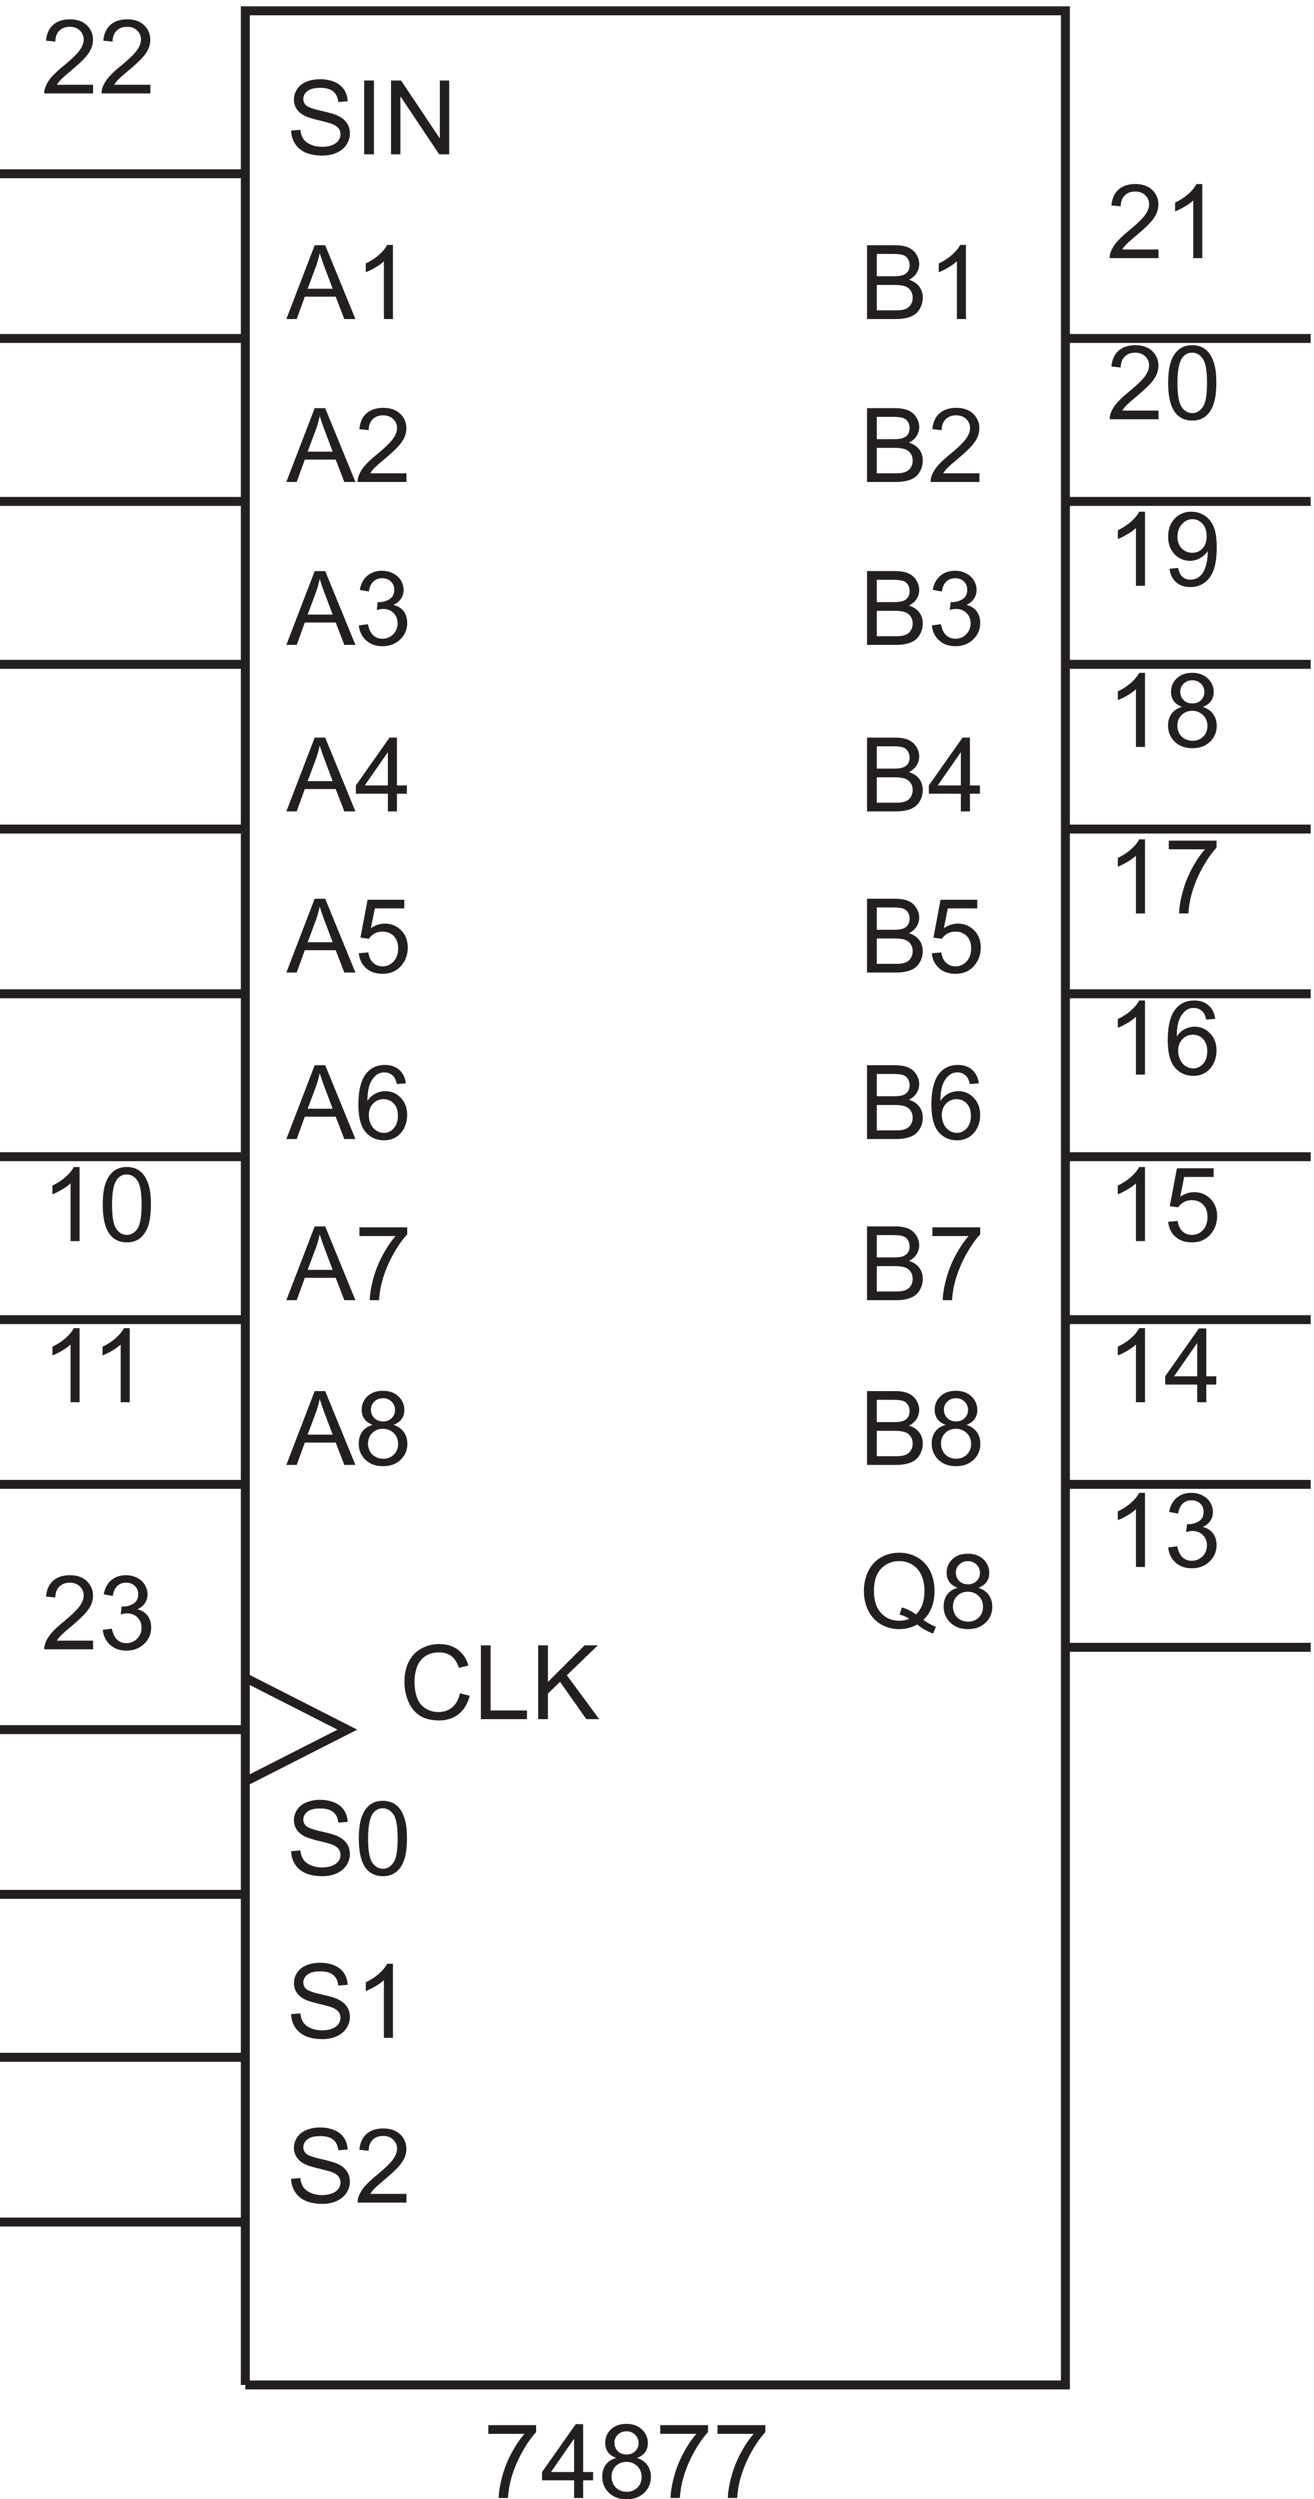
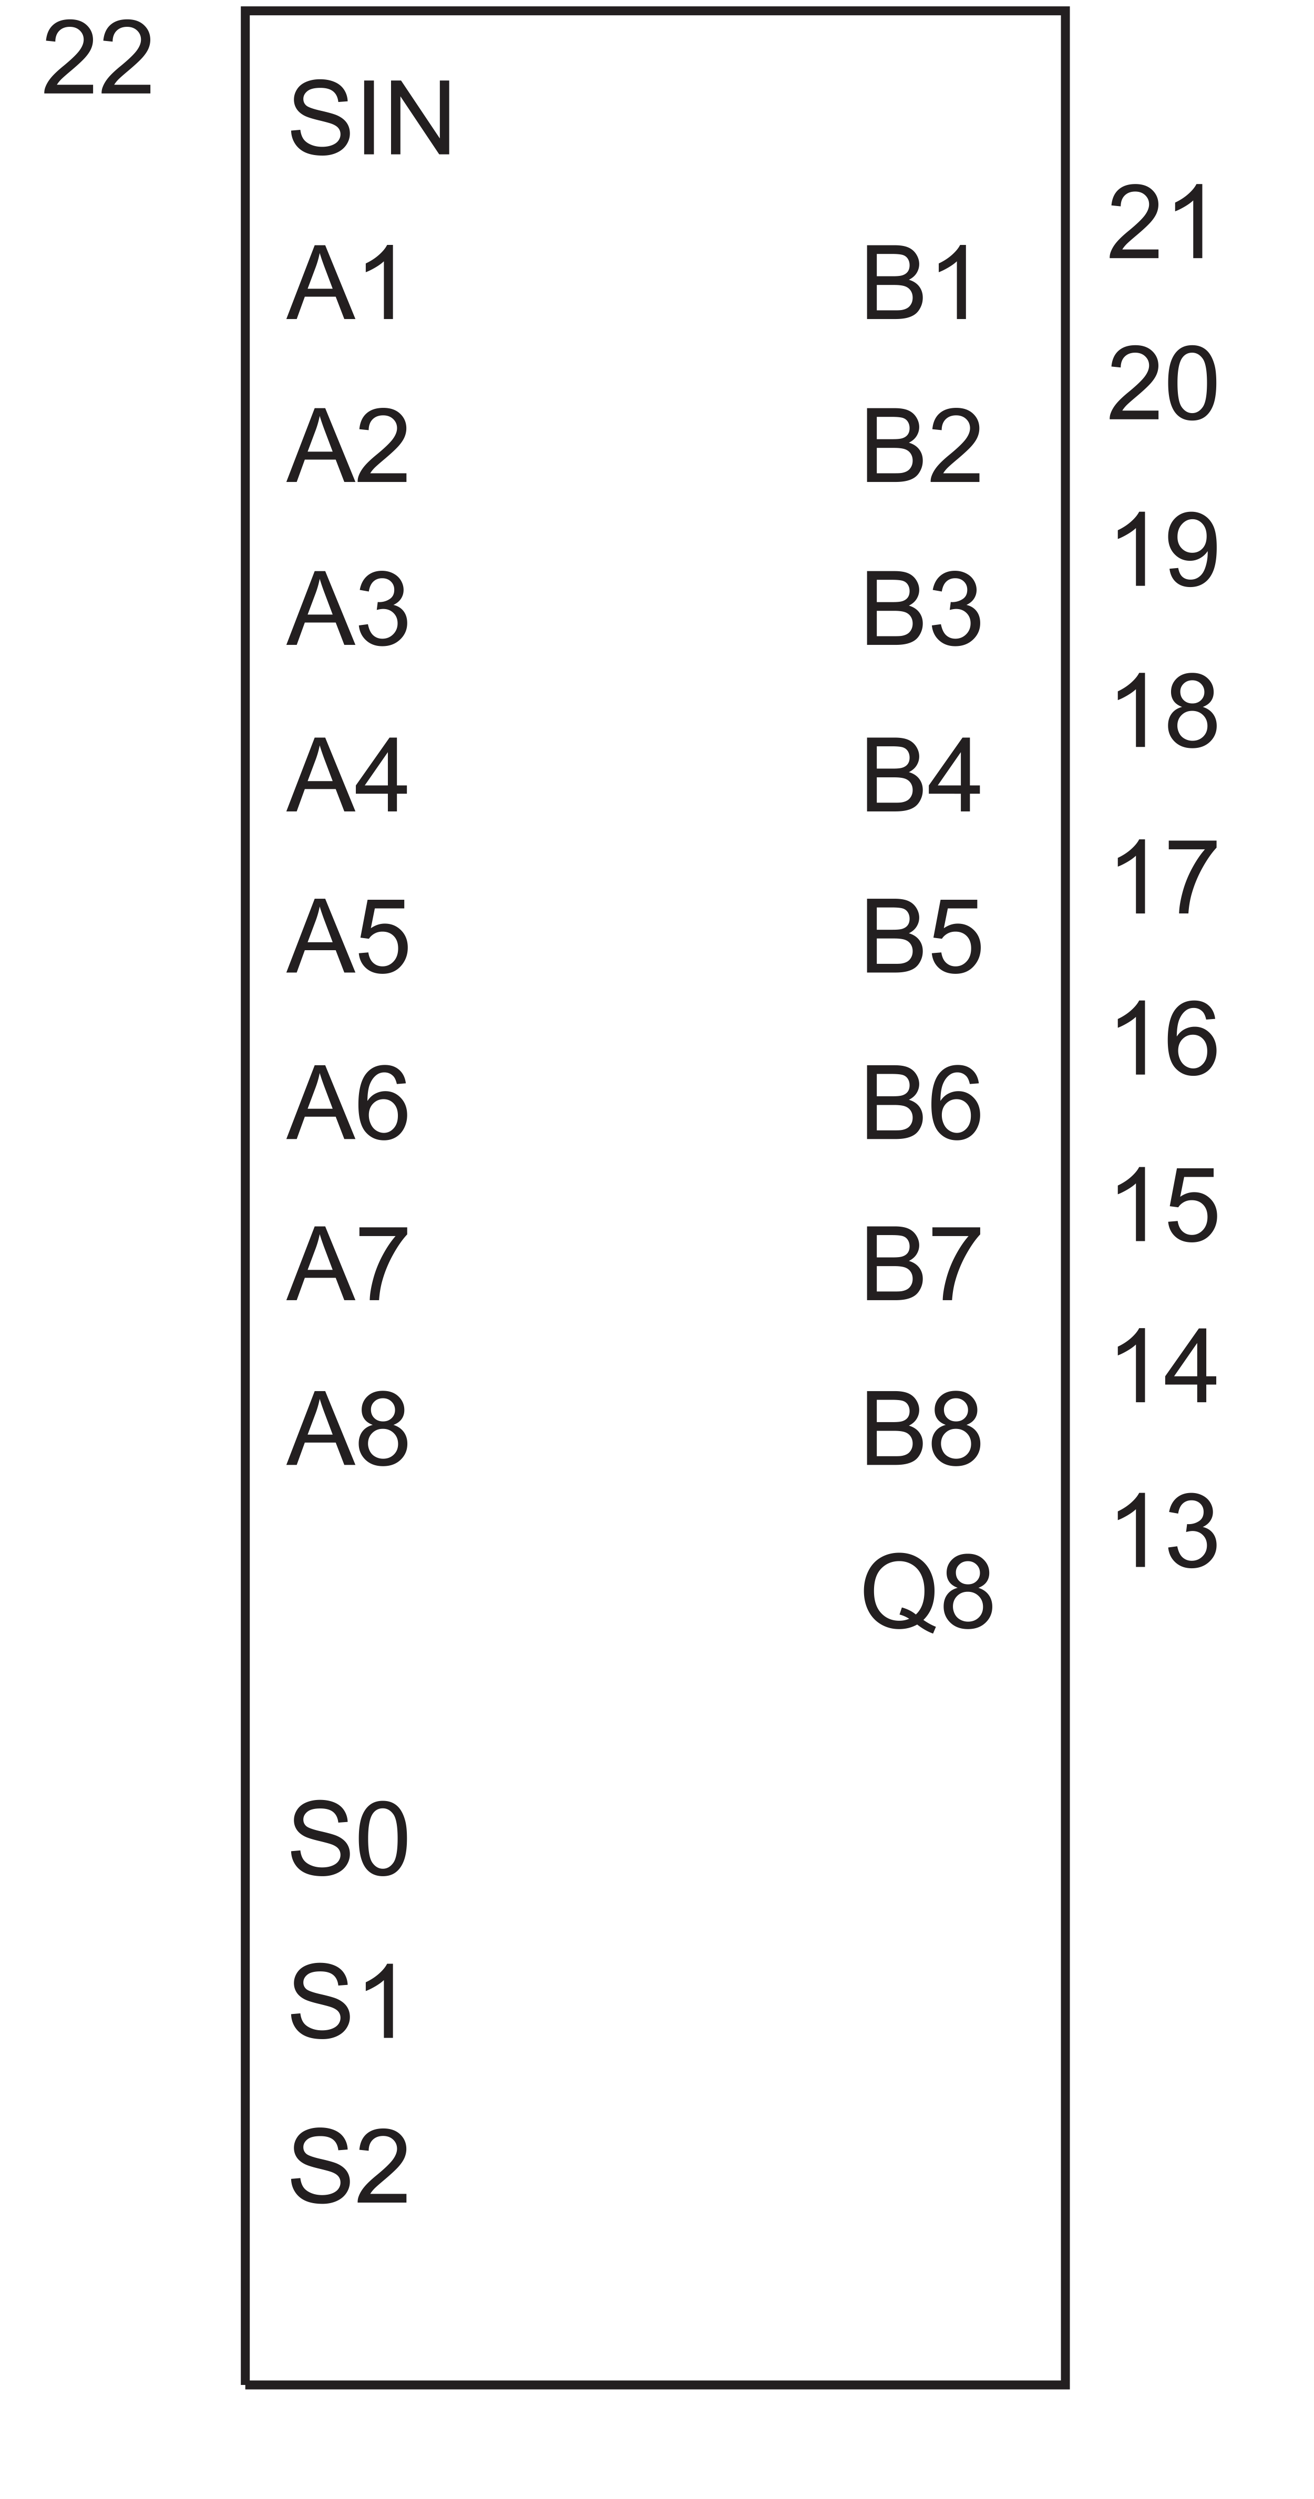
<svg xmlns="http://www.w3.org/2000/svg" xml:space="preserve" width="146.4" height="278.469">
  <path d="M208.832 132v1989h687V132h-687" style="fill:none;stroke:#231f20;stroke-width:7.5;stroke-linecap:butt;stroke-linejoin:miter;stroke-miterlimit:10;stroke-dasharray:none;stroke-opacity:1" transform="matrix(.133 0 0 -.133 -.444 283.3)" />
-   <path d="M412.426 91.031v7.297h40.035v-5.906c-3.938-4.188-7.84-9.758-11.707-16.703-3.867-6.95-6.856-14.094-8.965-21.434-1.519-5.176-2.488-10.84-2.91-17h-7.805c.082 4.863 1.039 10.742 2.867 17.633 1.829 6.89 4.454 13.535 7.872 19.934 3.414 6.398 7.05 11.793 10.902 16.18h-30.289m71.836-53.747v14.809H457.43v6.96l28.222 40.079h6.203V59.055h8.352v-6.961h-8.352V37.285Zm0 21.77v27.883l-19.364-27.883h19.364m35.343 11.769c-3.148 1.153-5.484 2.797-7.003 4.934-1.52 2.14-2.278 4.699-2.278 7.68 0 4.5 1.617 8.285 4.852 11.347 3.234 3.067 7.535 4.598 12.91 4.598 5.398 0 9.746-1.567 13.035-4.703 3.289-3.137 4.934-6.953 4.934-11.453 0-2.868-.75-5.364-2.254-7.489s-3.789-3.761-6.856-4.914c3.797-1.238 6.684-3.234 8.668-5.992 1.985-2.754 2.973-6.047 2.973-9.871 0-5.29-1.867-9.73-5.609-13.332-3.739-3.598-8.661-5.399-14.766-5.399-6.102 0-11.023 1.805-14.766 5.418-3.738 3.618-5.609 8.125-5.609 13.524 0 4.023 1.019 7.39 3.059 10.101 2.039 2.715 4.941 4.567 8.71 5.551zm-1.519 12.867c0-2.925.941-5.316 2.828-7.172 1.883-1.855 4.328-2.785 7.34-2.785 2.926 0 5.324.922 7.191 2.762 1.871 1.844 2.805 4.102 2.805 6.774 0 2.785-.961 5.125-2.887 7.023-1.929 1.898-4.324 2.848-7.195 2.848-2.895 0-5.301-.93-7.211-2.785-1.914-1.856-2.871-4.079-2.871-6.665zm-2.445-28.562c0-2.164.511-4.258 1.539-6.285 1.027-2.024 2.55-3.594 4.578-4.703 2.023-1.114 4.203-1.668 6.539-1.668 3.625 0 6.621 1.168 8.984 3.5 2.364 2.336 3.543 5.304 3.543 8.902 0 3.656-1.215 6.68-3.648 9.07-2.434 2.39-5.477 3.586-9.133 3.586-3.57 0-6.531-1.18-8.883-3.543-2.347-2.363-3.519-5.316-3.519-8.86m40.785 35.903v7.297h40.035v-5.906c-3.938-4.188-7.84-9.758-11.707-16.703-3.867-6.95-6.856-14.094-8.965-21.434-1.519-5.176-2.488-10.84-2.91-17h-7.805c.082 4.863 1.039 10.742 2.867 17.633 1.829 6.89 4.454 13.535 7.872 19.934 3.414 6.398 7.05 11.793 10.902 16.18h-30.289m48-.001v7.297h40.035v-5.906c-3.938-4.188-7.84-9.758-11.707-16.703-3.867-6.95-6.856-14.094-8.965-21.434-1.519-5.176-2.488-10.84-2.91-17h-7.805c.082 4.863 1.039 10.742 2.867 17.633 1.829 6.89 4.454 13.535 7.872 19.934 3.414 6.398 7.05 11.793 10.902 16.18h-30.289M388.625 711.469l8.188-2.067c-1.719-6.722-4.805-11.847-9.262-15.379-4.457-3.527-9.906-5.293-16.348-5.293-6.664 0-12.086 1.356-16.262 4.071-4.179 2.715-7.355 6.644-9.535 11.793-2.179 5.144-3.269 10.672-3.269 16.578 0 6.441 1.23 12.058 3.691 16.851 2.461 4.797 5.961 8.442 10.504 10.93 4.543 2.488 9.543 3.735 15 3.735 6.188 0 11.391-1.579 15.606-4.727 4.222-3.148 7.16-7.578 8.82-13.289l-8.059-1.899c-1.433 4.5-3.515 7.778-6.246 9.829-2.726 2.054-6.156 3.082-10.293 3.082-4.754 0-8.726-1.141-11.918-3.418-3.191-2.278-5.433-5.336-6.726-9.176a36.963 36.963 0 0 1-1.942-11.875c0-5.262.766-9.852 2.301-13.774 1.531-3.925 3.914-6.855 7.148-8.796 3.235-1.942 6.735-2.911 10.504-2.911 4.586 0 8.469 1.321 11.645 3.965 3.18 2.641 5.328 6.567 6.453 11.77m17.535-21.684v61.848h8.184v-54.551h30.461v-7.297H406.16m48 0v61.848h8.184v-30.672l30.715 30.672h11.093l-25.945-25.063 27.086-36.785h-10.801l-22.023 31.305-10.125-9.875v-21.43h-8.184M81.328 755.582v-7.297H40.45a13.439 13.439 0 0 0 .887 5.274c1.039 2.785 2.707 5.527 5 8.226 2.289 2.699 5.601 5.82 9.933 9.367 6.723 5.512 11.266 9.879 13.625 13.098 2.364 3.219 3.547 6.266 3.547 9.133 0 3.008-1.078 5.547-3.23 7.613-2.149 2.07-4.957 3.102-8.414 3.102-3.656 0-6.582-1.098-8.778-3.289-2.19-2.196-3.304-5.231-3.332-9.114l-7.804.801c.535 5.824 2.547 10.258 6.035 13.309 3.484 3.054 8.168 4.578 14.047 4.578 5.933 0 10.633-1.645 14.09-4.934 3.46-3.289 5.187-7.367 5.187-12.234 0-2.477-.504-4.91-1.515-7.301-1.016-2.391-2.696-4.906-5.043-7.551-2.348-2.644-6.25-6.269-11.707-10.883-4.555-3.824-7.48-6.421-8.774-7.785-1.293-1.363-2.363-2.734-3.207-4.113h30.332m8.131 9.031 7.595 1.012c.87-4.305 2.355-7.406 4.449-9.305 2.098-1.898 4.648-2.847 7.66-2.847 3.57 0 6.586 1.238 9.047 3.715 2.461 2.472 3.691 5.539 3.691 9.195 0 3.488-1.136 6.363-3.418 8.629-2.277 2.261-5.171 3.394-8.687 3.394-1.438 0-3.223-.281-5.359-.843l.843 6.664a11.87 11.87 0 0 1 1.227-.082c3.23 0 6.14.843 8.73 2.531 2.586 1.687 3.879 4.289 3.879 7.804 0 2.786-.941 5.09-2.824 6.918-1.883 1.829-4.316 2.743-7.301 2.743-2.953 0-5.414-.93-7.383-2.786-1.968-1.855-3.23-4.64-3.793-8.351l-7.593 1.348c.925 5.093 3.035 9.035 6.324 11.836 3.293 2.796 7.387 4.195 12.277 4.195 3.375 0 6.485-.723 9.324-2.172 2.84-1.449 5.016-3.422 6.52-5.926 1.504-2.504 2.258-5.16 2.258-7.972 0-2.672-.719-5.106-2.153-7.301-1.433-2.192-3.558-3.938-6.371-5.231 3.657-.843 6.496-2.593 8.524-5.254 2.023-2.656 3.035-5.98 3.035-9.976 0-5.399-1.969-9.977-5.906-13.731-3.938-3.757-8.914-5.632-14.934-5.632-5.43 0-9.933 1.617-13.523 4.851-3.586 3.234-5.63 7.426-6.137 12.574M70.023 1090.29H62.43v48.38c-1.828-1.74-4.227-3.49-7.196-5.23-2.965-1.74-5.629-3.05-7.992-3.92v7.34c4.246 2 7.957 4.41 11.137 7.26 3.18 2.84 5.43 5.59 6.75 8.26h4.894v-62.09m19.395 30.5c0 7.31.754 13.19 2.258 17.65 1.504 4.46 3.742 7.9 6.707 10.31 2.969 2.43 6.703 3.63 11.203 3.63 3.316 0 6.227-.67 8.73-2 2.504-1.34 4.571-3.26 6.204-5.78 1.632-2.52 2.91-5.58 3.839-9.2.926-3.61 1.391-8.48 1.391-14.61 0-7.26-.746-13.12-2.234-17.58-1.493-4.45-3.719-7.9-6.688-10.33-2.969-2.43-6.715-3.65-11.242-3.65-5.965 0-10.645 2.14-14.05 6.41-4.079 5.15-6.118 13.53-6.118 25.15zm7.809 0c0-10.16 1.187-16.91 3.562-20.27 2.375-3.37 5.309-5.05 8.797-5.05 3.488 0 6.418 1.69 8.793 5.07 2.379 3.37 3.566 10.12 3.566 20.25 0 10.18-1.187 16.94-3.566 20.29-2.375 3.35-5.336 5.02-8.879 5.02-3.488 0-6.273-1.48-8.352-4.43-2.617-3.77-3.921-10.73-3.921-20.88M70.023 955.285H62.43v48.385c-1.828-1.74-4.227-3.49-7.196-5.229-2.965-1.742-5.629-3.05-7.992-3.921v7.34c4.246 2 7.957 4.41 11.137 7.26 3.18 2.84 5.43 5.59 6.75 8.26h4.894v-62.095m42 0h-7.593v48.385c-1.828-1.74-4.227-3.49-7.196-5.229-2.965-1.742-5.629-3.05-7.992-3.921v7.34c4.246 2 7.957 4.41 11.137 7.26 3.18 2.84 5.43 5.59 6.75 8.26h4.894v-62.095" style="fill:#231f20;fill-opacity:1;fill-rule:nonzero;stroke:none" transform="matrix(.133 0 0 -.133 -.444 283.3)" />
-   <path d="m208.832 724.5 85.5-43.5-85.5-43.5" style="fill:none;stroke:#231f20;stroke-width:7.5;stroke-linecap:butt;stroke-linejoin:miter;stroke-miterlimit:10;stroke-dasharray:none;stroke-opacity:1" transform="matrix(.133 0 0 -.133 -.444 283.3)" />
  <path d="m247.215 579.156 7.719.676c.367-3.098 1.218-5.633 2.554-7.617 1.336-1.985 3.41-3.586 6.223-4.809 2.812-1.226 5.977-1.836 9.492-1.836 3.121 0 5.879.465 8.266 1.391 2.39.93 4.172 2.203 5.34 3.82 1.164 1.617 1.75 3.383 1.75 5.293 0 1.942-.563 3.637-1.688 5.086-1.125 1.449-2.98 2.664-5.57 3.649-1.66.644-5.328 1.652-11.012 3.015-5.68 1.364-9.66 2.653-11.937 3.86-2.954 1.546-5.153 3.468-6.602 5.761-1.449 2.289-2.172 4.856-2.172 7.7 0 3.121.883 6.039 2.656 8.75 1.774 2.714 4.36 4.777 7.762 6.183 3.402 1.406 7.188 2.11 11.348 2.11 4.586 0 8.629-.739 12.129-2.215 3.504-1.477 6.195-3.649 8.082-6.52 1.883-2.867 2.894-6.117 3.035-9.746l-7.848-.59c-.418 3.91-1.847 6.863-4.281 8.86-2.434 1.996-6.023 2.996-10.777 2.996-4.95 0-8.559-.907-10.821-2.723-2.265-1.812-3.398-4-3.398-6.559 0-2.222.805-4.05 2.406-5.484 1.574-1.434 5.688-2.906 12.34-4.41s11.215-2.82 13.687-3.945c3.602-1.657 6.258-3.762 7.973-6.305 1.719-2.547 2.578-5.477 2.578-8.797 0-3.289-.945-6.391-2.828-9.301-1.887-2.91-4.594-5.176-8.121-6.793-3.531-1.617-7.504-2.426-11.918-2.426-5.598 0-10.285.817-14.07 2.446-3.782 1.633-6.75 4.086-8.903 7.363-2.152 3.277-3.281 6.981-3.394 11.117m56.703 10.629c0 7.313.754 13.199 2.258 17.656 1.504 4.457 3.742 7.895 6.707 10.313 2.969 2.422 6.703 3.629 11.203 3.629 3.316 0 6.227-.668 8.73-2.004 2.504-1.336 4.571-3.262 6.204-5.777 1.628-2.52 2.91-5.582 3.839-9.2.926-3.613 1.391-8.484 1.391-14.617 0-7.254-.746-13.113-2.234-17.57-1.493-4.457-3.719-7.902-6.688-10.336s-6.715-3.649-11.242-3.649c-5.965 0-10.645 2.137-14.051 6.415-4.078 5.144-6.117 13.527-6.117 25.14zm7.805 0c0-10.152 1.191-16.91 3.566-20.269 2.375-3.364 5.309-5.043 8.797-5.043 3.488 0 6.418 1.687 8.793 5.062 2.379 3.375 3.566 10.125 3.566 20.25 0 10.184-1.187 16.945-3.566 20.293-2.375 3.348-5.336 5.02-8.879 5.02-3.488 0-6.273-1.477-8.352-4.43-2.617-3.77-3.925-10.73-3.925-20.883m-64.508-147.129 7.719.672c.367-3.094 1.218-5.629 2.554-7.613 1.336-1.985 3.41-3.586 6.223-4.809 2.812-1.226 5.977-1.836 9.492-1.836 3.121 0 5.879.465 8.266 1.391 2.39.93 4.172 2.203 5.34 3.82 1.164 1.617 1.75 3.383 1.75 5.293 0 1.942-.563 3.637-1.688 5.086-1.125 1.449-2.98 2.664-5.57 3.649-1.66.644-5.328 1.652-11.012 3.015-5.68 1.364-9.66 2.653-11.937 3.86-2.954 1.546-5.153 3.468-6.602 5.761-1.449 2.289-2.172 4.856-2.172 7.696 0 3.125.883 6.043 2.656 8.754 1.774 2.714 4.36 4.777 7.762 6.183 3.402 1.406 7.188 2.11 11.348 2.11 4.586 0 8.629-.739 12.129-2.215 3.504-1.477 6.195-3.649 8.082-6.52 1.883-2.867 2.894-6.117 3.035-9.746l-7.848-.59c-.418 3.91-1.847 6.863-4.281 8.86-2.434 1.996-6.023 2.996-10.777 2.996-4.95 0-8.559-.907-10.821-2.723-2.265-1.812-3.398-4-3.398-6.559 0-2.222.805-4.05 2.406-5.484 1.574-1.434 5.688-2.906 12.34-4.41s11.215-2.82 13.687-3.945c3.602-1.657 6.258-3.762 7.973-6.305 1.719-2.547 2.578-5.477 2.578-8.797 0-3.289-.945-6.391-2.828-9.301-1.887-2.91-4.594-5.176-8.121-6.793-3.531-1.617-7.504-2.426-11.918-2.426-5.598 0-10.285.817-14.07 2.446-3.782 1.633-6.75 4.086-8.903 7.363-2.152 3.277-3.281 6.981-3.394 11.117m85.308-19.871h-7.593v48.387c-1.828-1.742-4.227-3.488-7.196-5.231-2.964-1.742-5.629-3.05-7.992-3.921v7.339c4.246 1.996 7.957 4.414 11.137 7.258 3.176 2.84 5.426 5.594 6.75 8.266h4.894v-62.098m-85.308-118.129 7.719.672c.367-3.094 1.218-5.629 2.554-7.613 1.336-1.985 3.41-3.586 6.223-4.809 2.812-1.226 5.977-1.836 9.492-1.836 3.121 0 5.879.465 8.266 1.391 2.39.93 4.172 2.203 5.34 3.82 1.164 1.617 1.75 3.383 1.75 5.293 0 1.942-.563 3.637-1.688 5.086-1.125 1.449-2.98 2.664-5.57 3.649-1.66.644-5.328 1.652-11.012 3.015-5.68 1.364-9.66 2.653-11.937 3.86-2.954 1.546-5.153 3.468-6.602 5.761-1.449 2.289-2.172 4.856-2.172 7.696 0 3.125.883 6.043 2.656 8.754 1.774 2.714 4.36 4.777 7.762 6.183 3.402 1.406 7.188 2.11 11.348 2.11 4.586 0 8.629-.739 12.129-2.215 3.504-1.477 6.195-3.649 8.082-6.52 1.883-2.867 2.894-6.117 3.035-9.746l-7.848-.59c-.418 3.91-1.847 6.863-4.281 8.86-2.434 1.996-6.023 2.996-10.777 2.996-4.95 0-8.559-.907-10.821-2.723-2.265-1.812-3.398-4-3.398-6.559 0-2.222.805-4.05 2.406-5.484 1.574-1.434 5.688-2.906 12.34-4.41s11.215-2.82 13.687-3.945c3.602-1.657 6.258-3.762 7.973-6.305 1.719-2.547 2.578-5.477 2.578-8.797 0-3.289-.945-6.391-2.828-9.301-1.887-2.91-4.594-5.176-8.121-6.793-3.531-1.617-7.504-2.426-11.918-2.426-5.598 0-10.285.817-14.07 2.446-3.782 1.633-6.75 4.086-8.903 7.363-2.152 3.277-3.281 6.981-3.394 11.117m96.613-12.574v-7.297h-40.879a13.459 13.459 0 0 0 .887 5.274c1.039 2.785 2.707 5.527 4.996 8.226 2.293 2.699 5.606 5.82 9.938 9.367 6.722 5.512 11.261 9.879 13.625 13.098 2.363 3.219 3.543 6.266 3.543 9.133 0 3.008-1.075 5.547-3.227 7.613-2.152 2.07-4.957 3.102-8.414 3.102-3.656 0-6.582-1.098-8.777-3.289-2.192-2.196-3.305-5.231-3.332-9.114l-7.805.801c.535 5.824 2.547 10.258 6.035 13.309 3.484 3.054 8.168 4.578 14.047 4.578 5.933 0 10.629-1.645 14.09-4.934 3.461-3.289 5.187-7.371 5.187-12.234 0-2.477-.504-4.91-1.515-7.301-1.016-2.391-2.696-4.906-5.043-7.551-2.348-2.644-6.25-6.269-11.707-10.883-4.555-3.824-7.481-6.421-8.774-7.785-1.293-1.363-2.363-2.734-3.207-4.113h30.332M243.207 1175.79l23.75 61.84h8.816l25.313-61.84h-9.32l-7.215 18.73h-25.863l-6.79-18.73zm17.844 25.39h20.969l-6.457 17.13c-1.965 5.2-3.43 9.48-4.387 12.82a78.882 78.882 0 0 0-3.332-11.81l-6.793-18.14m82.273 21.3-7.554-.59c-.676 2.99-1.629 5.15-2.868 6.5-2.054 2.17-4.586 3.25-7.593 3.25-2.418 0-4.543-.68-6.371-2.02-2.391-1.75-4.274-4.29-5.653-7.64-1.379-3.35-2.094-8.11-2.152-14.3 1.828 2.78 4.062 4.85 6.707 6.2 2.644 1.35 5.414 2.03 8.312 2.03 5.063 0 9.371-1.87 12.93-5.59 3.559-3.73 5.336-8.55 5.336-14.45 0-3.89-.836-7.49-2.508-10.83-1.676-3.33-3.972-5.88-6.898-7.65-2.926-1.77-6.242-2.66-9.957-2.66-6.328 0-11.489 2.33-15.485 6.98-3.992 4.66-5.988 12.33-5.988 23.02 0 11.95 2.207 20.64 6.625 26.07 3.852 4.72 9.039 7.08 15.566 7.08 4.864 0 8.852-1.36 11.957-4.09 3.11-2.72 4.973-6.49 5.594-11.31zm-31.011-26.66c0-2.61.558-5.12 1.667-7.51 1.11-2.39 2.665-4.21 4.661-5.46 2-1.25 4.093-1.88 6.289-1.88 3.203 0 5.961 1.3 8.265 3.89 2.309 2.58 3.461 6.1 3.461 10.54 0 4.28-1.14 7.64-3.418 10.1-2.277 2.46-5.144 3.7-8.605 3.7-3.43 0-6.34-1.24-8.735-3.7-2.39-2.46-3.585-5.68-3.585-9.68m-69.106-155.03 23.75 61.84h8.816l25.313-61.84h-9.32l-7.215 18.73h-25.863l-6.79-18.73zm17.844 25.39h20.969l-6.457 17.13c-1.965 5.2-3.43 9.48-4.387 12.82a78.882 78.882 0 0 0-3.332-11.81l-6.793-18.14m43.375 28.35v7.3h40.035v-5.91c-3.938-4.19-7.84-9.76-11.707-16.7-3.867-6.95-6.856-14.09-8.965-21.43-1.519-5.18-2.488-10.84-2.91-17h-7.805c.082 4.86 1.039 10.74 2.867 17.63 1.829 6.89 4.454 13.53 7.872 19.93 3.414 6.4 7.05 11.79 10.902 16.18h-30.289m-61.219-191.745 23.75 61.848h8.816l25.313-61.848h-9.32l-7.215 18.731h-25.863l-6.79-18.731zm17.844 25.399h20.969l-6.457 17.125c-1.965 5.203-3.43 9.48-4.387 12.824a78.75 78.75 0 0 0-3.332-11.813l-6.793-18.136m54.554 8.14c-3.148 1.153-5.484 2.797-7.003 4.934-1.52 2.14-2.278 4.699-2.278 7.68 0 4.5 1.617 8.285 4.852 11.347 3.234 3.067 7.535 4.598 12.91 4.598 5.398 0 9.746-1.567 13.035-4.703 3.289-3.137 4.934-6.953 4.934-11.453 0-2.868-.75-5.364-2.254-7.489s-3.789-3.761-6.856-4.914c3.797-1.238 6.684-3.234 8.668-5.992 1.985-2.754 2.973-6.047 2.973-9.871 0-5.285-1.867-9.731-5.609-13.332-3.739-3.598-8.661-5.399-14.766-5.399-6.102 0-11.023 1.805-14.766 5.418-3.738 3.618-5.609 8.125-5.609 13.524 0 4.023 1.019 7.391 3.059 10.101 2.039 2.715 4.941 4.567 8.71 5.551zm-1.519 12.867c0-2.925.941-5.316 2.828-7.171 1.883-1.856 4.328-2.786 7.34-2.786 2.926 0 5.324.922 7.191 2.762 1.871 1.844 2.805 4.102 2.805 6.774 0 2.785-.961 5.125-2.887 7.023-1.929 1.898-4.324 2.848-7.195 2.848-2.895 0-5.301-.93-7.211-2.786-1.914-1.855-2.871-4.078-2.871-6.664zm-2.445-28.562c0-2.164.511-4.258 1.539-6.285 1.027-2.024 2.55-3.594 4.578-4.703 2.023-1.114 4.203-1.668 6.539-1.668 3.625 0 6.621 1.168 8.984 3.5 2.364 2.336 3.543 5.304 3.543 8.902 0 3.656-1.215 6.68-3.648 9.07-2.434 2.391-5.477 3.586-9.133 3.586-3.57 0-6.531-1.179-8.883-3.543-2.347-2.363-3.519-5.316-3.519-8.859M81.328 2059.08v-7.29H40.45a13.45 13.45 0 0 0 .887 5.27c1.039 2.78 2.707 5.53 5 8.23 2.289 2.69 5.601 5.82 9.933 9.36 6.723 5.51 11.266 9.88 13.625 13.1 2.364 3.22 3.547 6.27 3.547 9.13 0 3.01-1.078 5.55-3.23 7.62-2.149 2.07-4.957 3.1-8.414 3.1-3.656 0-6.582-1.1-8.778-3.29-2.19-2.2-3.304-5.23-3.332-9.11l-7.804.8c.535 5.82 2.547 10.25 6.035 13.3 3.484 3.06 8.168 4.58 14.047 4.58 5.933 0 10.633-1.64 14.09-4.93 3.46-3.29 5.187-7.37 5.187-12.24 0-2.47-.504-4.91-1.515-7.3-1.016-2.39-2.696-4.9-5.043-7.55-2.348-2.64-6.25-6.27-11.707-10.88-4.555-3.82-7.48-6.42-8.774-7.78-1.293-1.37-2.363-2.74-3.207-4.12h30.332m47.999 0v-7.29H88.449a13.45 13.45 0 0 0 .887 5.27c1.039 2.78 2.707 5.53 5 8.23 2.289 2.69 5.602 5.82 9.934 9.36 6.722 5.51 11.265 9.88 13.625 13.1 2.363 3.22 3.546 6.27 3.546 9.13 0 3.01-1.078 5.55-3.23 7.62-2.148 2.07-4.957 3.1-8.414 3.1-3.656 0-6.582-1.1-8.777-3.29-2.192-2.2-3.305-5.23-3.332-9.11l-7.805.8c.535 5.82 2.547 10.25 6.035 13.3 3.484 3.06 8.168 4.58 14.047 4.58 5.933 0 10.633-1.64 14.09-4.93 3.461-3.29 5.187-7.37 5.187-12.24 0-2.47-.504-4.91-1.515-7.3-1.016-2.39-2.696-4.9-5.043-7.55-2.348-2.64-6.25-6.27-11.707-10.88-4.555-3.82-7.481-6.42-8.774-7.78-1.293-1.37-2.363-2.74-3.207-4.12h30.332m113.879-469.29 23.75 61.84h8.816l25.313-61.84h-9.32l-7.215 18.73h-25.863l-6.79-18.73zm17.844 25.39h20.969l-6.457 17.13c-1.965 5.2-3.43 9.48-4.387 12.82a78.882 78.882 0 0 0-3.332-11.81l-6.793-18.14m42.91-9.07 7.594 1.02c.871-4.31 2.355-7.41 4.449-9.31 2.098-1.9 4.648-2.85 7.66-2.85 3.57 0 6.586 1.24 9.047 3.72 2.461 2.47 3.691 5.54 3.691 9.19 0 3.49-1.136 6.37-3.418 8.63-2.277 2.26-5.171 3.4-8.687 3.4-1.438 0-3.223-.28-5.359-.85l.843 6.67c.508-.06.914-.09 1.223-.09 3.234 0 6.144.85 8.734 2.54 2.586 1.68 3.879 4.28 3.879 7.8 0 2.79-.941 5.09-2.824 6.92-1.887 1.83-4.316 2.74-7.301 2.74-2.953 0-5.414-.93-7.383-2.78-1.968-1.86-3.234-4.65-3.796-8.36l-7.594 1.35c.929 5.1 3.039 9.04 6.328 11.84 3.293 2.79 7.383 4.19 12.277 4.19 3.375 0 6.485-.72 9.324-2.17 2.84-1.45 5.016-3.42 6.52-5.92 1.504-2.51 2.258-5.16 2.258-7.98 0-2.67-.719-5.1-2.153-7.3-1.437-2.19-3.558-3.94-6.371-5.23 3.657-.84 6.496-2.59 8.524-5.25 2.023-2.66 3.035-5.98 3.035-9.98 0-5.4-1.969-9.98-5.906-13.73-3.938-3.76-8.914-5.63-14.934-5.63-5.43 0-9.937 1.61-13.523 4.85-3.586 3.23-5.629 7.42-6.137 12.57m-60.754-155.82 23.75 61.84h8.816l25.313-61.84h-9.32l-7.215 18.73h-25.863l-6.79-18.73zm17.844 25.39h20.969l-6.457 17.13c-1.965 5.2-3.43 9.48-4.387 12.82a78.882 78.882 0 0 0-3.332-11.81l-6.793-18.14m67.211-25.39v14.8H301.43v6.96l28.222 40.08h6.203v-40.08h8.352v-6.96h-8.352v-14.8zm0 21.76v27.89l-19.364-27.89h19.364m-85.055-156.76 23.75 61.84h8.816l25.313-61.84h-9.32l-7.215 18.73h-25.863l-6.79-18.73zm17.844 25.39h20.969l-6.457 17.13c-1.965 5.2-3.43 9.48-4.387 12.82a78.882 78.882 0 0 0-3.332-11.81l-6.793-18.14m42.867-9.2 7.977.68c.589-3.88 1.96-6.8 4.109-8.75 2.152-1.96 4.746-2.94 7.785-2.94 3.656 0 6.75 1.38 9.281 4.14 2.532 2.75 3.797 6.41 3.797 10.97 0 4.33-1.215 7.74-3.648 10.25-2.434 2.5-5.617 3.75-9.555 3.75-2.449 0-4.656-.55-6.625-1.66-1.969-1.12-3.516-2.56-4.641-4.33l-7.128.93 5.992 31.77h30.754v-7.26h-24.68L314 1352.41c3.715 2.59 7.609 3.88 11.688 3.88 5.398 0 9.957-1.87 13.667-5.61 3.715-3.74 5.571-8.55 5.571-14.43 0-5.59-1.633-10.43-4.895-14.51-3.965-5.01-9.379-7.51-16.242-7.51-5.625 0-10.215 1.57-13.773 4.72-3.559 3.16-5.59 7.33-6.098 12.53m-60.711 394.81 23.75 61.84h8.816l25.313-61.84h-9.32l-7.215 18.73h-25.863l-6.79-18.73zm17.844 25.39h20.969l-6.457 17.13c-1.965 5.2-3.43 9.48-4.387 12.82a78.882 78.882 0 0 0-3.332-11.81l-6.793-18.14m82.777-18.1v-7.29h-40.879a13.47 13.47 0 0 0 .887 5.27c1.039 2.78 2.707 5.53 4.996 8.23 2.293 2.69 5.606 5.82 9.938 9.36 6.722 5.51 11.261 9.88 13.625 13.1 2.363 3.22 3.543 6.27 3.543 9.13 0 3.01-1.075 5.55-3.227 7.62-2.152 2.07-4.957 3.1-8.414 3.1-3.656 0-6.582-1.1-8.777-3.29-2.192-2.2-3.305-5.23-3.332-9.11l-7.805.8c.535 5.82 2.547 10.25 6.035 13.3 3.484 3.06 8.168 4.58 14.047 4.58 5.933 0 10.629-1.64 14.09-4.93 3.461-3.29 5.187-7.37 5.187-12.24 0-2.47-.504-4.91-1.515-7.3-1.016-2.39-2.696-4.9-5.043-7.55-2.348-2.64-6.25-6.27-11.707-10.88-4.555-3.82-7.481-6.42-8.774-7.78-1.293-1.37-2.363-2.74-3.207-4.12h30.332m-96.613 287.08 7.719.67c.367-3.1 1.218-5.63 2.554-7.62 1.336-1.98 3.41-3.58 6.223-4.8 2.812-1.23 5.977-1.84 9.492-1.84 3.121 0 5.879.47 8.266 1.39 2.39.93 4.172 2.2 5.34 3.82 1.164 1.62 1.75 3.38 1.75 5.29 0 1.95-.563 3.64-1.688 5.09-1.125 1.45-2.98 2.66-5.57 3.65-1.66.64-5.328 1.65-11.012 3.01-5.68 1.37-9.66 2.66-11.937 3.86-2.954 1.55-5.153 3.47-6.602 5.77-1.449 2.28-2.172 4.85-2.172 7.69 0 3.13.883 6.04 2.656 8.75 1.774 2.72 4.36 4.78 7.762 6.19 3.402 1.4 7.188 2.11 11.348 2.11 4.586 0 8.629-.74 12.129-2.22 3.504-1.47 6.195-3.65 8.082-6.52 1.883-2.86 2.894-6.11 3.035-9.74l-7.848-.59c-.418 3.91-1.847 6.86-4.281 8.86-2.434 1.99-6.023 2.99-10.777 2.99-4.95 0-8.559-.9-10.821-2.72-2.265-1.81-3.398-4-3.398-6.56 0-2.22.805-4.05 2.406-5.48 1.574-1.44 5.688-2.91 12.34-4.41 6.652-1.51 11.215-2.82 13.687-3.95 3.602-1.65 6.258-3.76 7.973-6.3 1.719-2.55 2.578-5.48 2.578-8.8 0-3.29-.945-6.39-2.828-9.3-1.887-2.91-4.594-5.18-8.121-6.79-3.531-1.62-7.504-2.43-11.918-2.43-5.598 0-10.285.82-14.07 2.45-3.782 1.63-6.75 4.08-8.903 7.36-2.152 3.28-3.281 6.98-3.394 11.12m61.176-19.87v61.84h8.183v-61.84h-8.183m22.523 0v61.84h8.395l32.484-48.56v48.56h7.848v-61.84h-8.395l-32.484 48.59v-48.59h-7.848m-87.707-138 23.75 61.84h8.816l25.313-61.84h-9.32l-7.215 18.73h-25.863l-6.79-18.73zm17.844 25.39h20.969l-6.457 17.13c-1.965 5.2-3.43 9.48-4.387 12.82a78.882 78.882 0 0 0-3.332-11.81l-6.793-18.14m71.472-25.39h-7.593v48.38c-1.828-1.74-4.227-3.49-7.196-5.23-2.964-1.74-5.629-3.05-7.992-3.92v7.34c4.246 2 7.957 4.41 11.137 7.26 3.176 2.84 5.426 5.59 6.75 8.26h4.894v-62.09m630-633h-7.593v48.38c-1.828-1.74-4.227-3.49-7.196-5.23-2.964-1.74-5.629-3.05-7.992-3.92v7.34c4.246 2 7.957 4.41 11.137 7.26 3.176 2.84 5.426 5.59 6.75 8.26h4.894v-62.09m58.797 46.69-7.55-.59c-.68 2.99-1.63 5.15-2.87 6.5-2.05 2.17-4.58 3.25-7.59 3.25-2.42 0-4.544-.68-6.372-2.02-2.391-1.75-4.274-4.29-5.653-7.64-1.379-3.35-2.094-8.11-2.152-14.3 1.828 2.78 4.062 4.85 6.707 6.2 2.644 1.35 5.41 2.03 8.31 2.03 5.06 0 9.37-1.87 12.93-5.59 3.56-3.73 5.34-8.55 5.34-14.45 0-3.89-.84-7.49-2.51-10.83-1.68-3.33-3.97-5.88-6.9-7.65-2.92-1.77-6.24-2.66-9.96-2.66-6.323 0-11.484 2.33-15.48 6.98-3.992 4.66-5.988 12.33-5.988 23.02 0 11.95 2.207 20.64 6.625 26.07 3.852 4.72 9.039 7.08 15.563 7.08 4.87 0 8.86-1.36 11.96-4.09 3.11-2.72 4.97-6.49 5.59-11.31zm-31.007-26.66c0-2.61.558-5.12 1.667-7.51 1.11-2.39 2.665-4.21 4.661-5.46 2-1.25 4.089-1.88 6.289-1.88 3.2 0 5.96 1.3 8.27 3.89 2.3 2.58 3.46 6.1 3.46 10.54 0 4.28-1.14 7.64-3.42 10.1-2.28 2.46-5.15 3.7-8.61 3.7-3.427 0-6.337-1.24-8.732-3.7-2.39-2.46-3.585-5.68-3.585-9.68m-27.79-432.535h-7.593v48.387c-1.828-1.742-4.227-3.488-7.196-5.231-2.964-1.742-5.629-3.05-7.992-3.921v7.339c4.246 1.996 7.957 4.414 11.137 7.258 3.176 2.84 5.426 5.594 6.75 8.266h4.894v-62.098m19.438 16.328 7.594 1.012c.871-4.305 2.355-7.406 4.449-9.305 2.098-1.898 4.648-2.847 7.656-2.847 3.57 0 6.59 1.238 9.05 3.715 2.46 2.472 3.69 5.539 3.69 9.195 0 3.488-1.13 6.363-3.42 8.629-2.27 2.261-5.17 3.394-8.68 3.394-1.44 0-3.226-.281-5.362-.843l.843 6.664c.508-.055.914-.082 1.223-.082 3.236 0 6.146.843 8.736 2.531 2.58 1.687 3.88 4.289 3.88 7.804 0 2.786-.94 5.09-2.83 6.918-1.88 1.829-4.31 2.743-7.3 2.743-2.951 0-5.412-.93-7.381-2.786-1.968-1.855-3.234-4.64-3.796-8.351l-7.594 1.348c.929 5.093 3.039 9.035 6.328 11.836 3.293 2.796 7.383 4.195 12.273 4.195 3.38 0 6.49-.723 9.33-2.172 2.84-1.449 5.01-3.422 6.52-5.926 1.5-2.504 2.26-5.16 2.26-7.972 0-2.672-.72-5.106-2.16-7.301-1.43-2.192-3.56-3.938-6.37-5.231 3.66-.843 6.5-2.593 8.53-5.254 2.02-2.656 3.03-5.98 3.03-9.976 0-5.399-1.97-9.977-5.91-13.731-3.93-3.757-8.91-5.632-14.93-5.632-5.429 0-9.936 1.617-13.522 4.851-3.586 3.234-5.629 7.426-6.137 12.574m-19.438 256.677h-7.593v48.38c-1.828-1.74-4.227-3.49-7.196-5.23-2.964-1.74-5.629-3.05-7.992-3.92v7.34c4.246 2 7.957 4.41 11.137 7.26 3.176 2.84 5.426 5.59 6.75 8.26h4.894v-62.09m19.395 16.19 7.977.68c.589-3.88 1.96-6.8 4.109-8.75 2.152-1.96 4.746-2.94 7.786-2.94 3.66 0 6.75 1.38 9.28 4.14 2.53 2.75 3.8 6.41 3.8 10.97 0 4.33-1.22 7.74-3.65 10.25-2.43 2.5-5.62 3.75-9.56 3.75-2.445 0-4.652-.55-6.621-1.66-1.969-1.12-3.516-2.56-4.641-4.33l-7.128.93 5.992 31.77h30.758v-7.26h-24.684L992 1127.41c3.715 2.59 7.609 3.88 11.69 3.88 5.4 0 9.95-1.87 13.67-5.61 3.71-3.74 5.57-8.55 5.57-14.43 0-5.59-1.64-10.43-4.9-14.51-3.96-5.01-9.38-7.51-16.24-7.51-5.626 0-10.216 1.57-13.774 4.72-3.559 3.16-5.59 7.33-6.098 12.53m-19.395-151.195h-7.593v48.385c-1.828-1.74-4.227-3.49-7.196-5.229-2.964-1.742-5.629-3.05-7.992-3.921v7.34c4.246 2 7.957 4.41 11.137 7.26 3.176 2.84 5.426 5.59 6.75 8.26h4.894v-62.095m43.737 0v14.809h-26.83v6.961l28.22 40.075h6.21v-40.075h8.35v-6.961h-8.35v-14.809zm0 21.77v27.885l-19.362-27.885h19.362M776.867 772.906c3.797-2.613 7.301-4.527 10.508-5.734l-2.406-5.699c-4.446 1.605-8.871 4.136-13.289 7.597-4.582-2.558-9.645-3.84-15.188-3.84-5.597 0-10.672 1.348-15.23 4.051-4.555 2.699-8.063 6.496-10.524 11.391-2.461 4.891-3.691 10.406-3.691 16.535 0 6.106 1.234 11.66 3.711 16.664 2.476 5.008 5.996 8.82 10.566 11.434 4.571 2.617 9.684 3.922 15.336 3.922 5.711 0 10.856-1.356 15.442-4.071s8.078-6.511 10.484-11.39c2.406-4.879 3.605-10.383 3.605-16.516 0-5.09-.773-9.668-2.32-13.734a28.772 28.772 0 0 0-7.004-10.61zm-18.012 10.465c4.727-1.324 8.622-3.293 11.688-5.906 4.809 4.387 7.211 10.98 7.211 19.785 0 5.008-.848 9.379-2.551 13.121-1.703 3.738-4.191 6.645-7.469 8.711-3.277 2.066-6.953 3.102-11.031 3.102-6.101 0-11.164-2.09-15.187-6.266-4.024-4.176-6.032-10.414-6.032-18.711 0-8.043 1.989-14.215 5.969-18.519 3.981-4.305 9.063-6.454 15.25-6.454 2.926 0 5.684.547 8.27 1.645-2.559 1.66-5.262 2.84-8.102 3.543l1.984 5.949m46.75 16.453c-3.148 1.153-5.484 2.797-7.003 4.934-1.52 2.14-2.278 4.699-2.278 7.68 0 4.5 1.617 8.285 4.852 11.347 3.234 3.067 7.535 4.598 12.91 4.598 5.398 0 9.746-1.567 13.035-4.703 3.289-3.137 4.934-6.953 4.934-11.453 0-2.868-.75-5.364-2.254-7.489s-3.789-3.761-6.856-4.914c3.797-1.238 6.684-3.234 8.668-5.992 1.985-2.754 2.973-6.047 2.973-9.871 0-5.285-1.867-9.731-5.609-13.332-3.739-3.598-8.661-5.399-14.766-5.399-6.102 0-11.023 1.805-14.766 5.418-3.738 3.618-5.609 8.125-5.609 13.524 0 4.023 1.019 7.391 3.059 10.101 2.039 2.715 4.941 4.567 8.71 5.551zm-1.519 12.867c0-2.925.941-5.316 2.828-7.171 1.883-1.856 4.328-2.786 7.34-2.786 2.926 0 5.324.922 7.191 2.762 1.871 1.844 2.805 4.102 2.805 6.774 0 2.785-.961 5.125-2.887 7.023-1.929 1.898-4.324 2.848-7.195 2.848-2.895 0-5.301-.93-7.211-2.786-1.914-1.855-2.871-4.078-2.871-6.664zm-2.445-28.562c0-2.164.511-4.258 1.539-6.285 1.027-2.024 2.55-3.594 4.578-4.703 2.023-1.114 4.203-1.668 6.539-1.668 3.625 0 6.621 1.168 8.984 3.5 2.364 2.336 3.543 5.304 3.543 8.902 0 3.656-1.215 6.68-3.648 9.07-2.434 2.391-5.477 3.586-9.133 3.586-3.57 0-6.531-1.179-8.883-3.543-2.347-2.363-3.519-5.316-3.519-8.859M729.66 1175.79v61.84h23.203c4.727 0 8.516-.62 11.371-1.88 2.856-1.25 5.09-3.18 6.707-5.78 1.618-2.6 2.426-5.32 2.426-8.16 0-2.64-.715-5.13-2.152-7.47-1.434-2.33-3.598-4.21-6.496-5.65 3.742-1.1 6.617-2.97 8.629-5.61 2.007-2.65 3.015-5.77 3.015-9.37 0-2.89-.613-5.58-1.836-8.07-1.222-2.5-2.734-4.41-4.535-5.76-1.801-1.35-4.054-2.37-6.769-3.06s-6.043-1.03-9.981-1.03zm8.184 35.85h13.375c3.629 0 6.23.24 7.804.72 2.082.62 3.649 1.65 4.704 3.08 1.054 1.44 1.582 3.24 1.582 5.4 0 2.05-.493 3.86-1.477 5.42-.984 1.56-2.391 2.63-4.219 3.21-1.828.57-4.965.86-9.406.86h-12.363zm0-28.56h15.398c2.645 0 4.5.1 5.571.3 1.882.33 3.46.9 4.726 1.69 1.266.78 2.305 1.93 3.121 3.43.817 1.51 1.223 3.25 1.223 5.21 0 2.31-.59 4.31-1.774 6.02-1.179 1.7-2.816 2.89-4.914 3.58-2.093.69-5.109 1.03-9.047 1.03h-14.304v-21.26m85.48 39.4-7.554-.59c-.676 2.99-1.629 5.15-2.868 6.5-2.054 2.17-4.586 3.25-7.593 3.25-2.418 0-4.543-.68-6.371-2.02-2.391-1.75-4.274-4.29-5.653-7.64-1.379-3.35-2.094-8.11-2.152-14.3 1.828 2.78 4.062 4.85 6.707 6.2 2.644 1.35 5.414 2.03 8.312 2.03 5.063 0 9.371-1.87 12.93-5.59 3.559-3.73 5.336-8.55 5.336-14.45 0-3.89-.836-7.49-2.508-10.83-1.676-3.33-3.972-5.88-6.898-7.65-2.926-1.77-6.242-2.66-9.957-2.66-6.328 0-11.489 2.33-15.485 6.98-3.992 4.66-5.988 12.33-5.988 23.02 0 11.95 2.207 20.64 6.625 26.07 3.852 4.72 9.039 7.08 15.566 7.08 4.864 0 8.852-1.36 11.957-4.09 3.11-2.72 4.973-6.49 5.594-11.31zm-31.011-26.66c0-2.61.558-5.12 1.667-7.51 1.11-2.39 2.665-4.21 4.661-5.46 2-1.25 4.093-1.88 6.289-1.88 3.203 0 5.961 1.3 8.265 3.89 2.309 2.58 3.461 6.1 3.461 10.54 0 4.28-1.14 7.64-3.418 10.1-2.277 2.46-5.144 3.7-8.605 3.7-3.43 0-6.34-1.24-8.735-3.7-2.39-2.46-3.585-5.68-3.585-9.68m-62.653-155.03v61.84h23.203c4.727 0 8.516-.62 11.371-1.88 2.856-1.25 5.09-3.18 6.707-5.78 1.618-2.6 2.426-5.32 2.426-8.16 0-2.64-.715-5.13-2.152-7.47-1.434-2.33-3.598-4.21-6.496-5.65 3.742-1.1 6.617-2.97 8.629-5.61 2.007-2.65 3.015-5.77 3.015-9.37 0-2.89-.613-5.58-1.836-8.07-1.222-2.5-2.734-4.41-4.535-5.76-1.801-1.35-4.054-2.37-6.769-3.06s-6.043-1.03-9.981-1.03zm8.184 35.85h13.375c3.629 0 6.23.24 7.804.72 2.082.62 3.649 1.65 4.704 3.08 1.054 1.44 1.582 3.24 1.582 5.4 0 2.05-.493 3.86-1.477 5.42-.984 1.56-2.391 2.63-4.219 3.21-1.828.57-4.965.86-9.406.86h-12.363zm0-28.56h15.398c2.645 0 4.5.1 5.571.3 1.882.33 3.46.9 4.726 1.69 1.266.78 2.305 1.93 3.121 3.43.817 1.51 1.223 3.25 1.223 5.21 0 2.31-.59 4.31-1.774 6.02-1.179 1.7-2.816 2.89-4.914 3.58-2.093.69-5.109 1.03-9.047 1.03h-14.304v-21.26m46.582 46.45v7.3h40.035v-5.91c-3.938-4.19-7.84-9.76-11.707-16.7-3.867-6.95-6.856-14.09-8.965-21.43-1.519-5.18-2.488-10.84-2.91-17h-7.805c.082 4.86 1.039 10.74 2.867 17.63 1.829 6.89 4.454 13.53 7.872 19.93 3.414 6.4 7.05 11.79 10.902 16.18h-30.289M729.66 902.785v61.848h23.203c4.727 0 8.516-.625 11.371-1.879 2.856-1.25 5.09-3.18 6.707-5.781 1.618-2.602 2.426-5.321 2.426-8.16 0-2.645-.715-5.137-2.152-7.469-1.434-2.336-3.598-4.219-6.496-5.653 3.742-1.097 6.617-2.968 8.629-5.613 2.007-2.644 3.015-5.765 3.015-9.363 0-2.899-.613-5.59-1.836-8.078-1.222-2.492-2.734-4.41-4.535-5.762-1.801-1.348-4.054-2.367-6.769-3.059-2.715-.687-6.043-1.031-9.981-1.031zm8.184 35.86h13.375c3.629 0 6.23.238 7.804.718 2.082.617 3.649 1.645 4.704 3.078 1.054 1.434 1.582 3.235 1.582 5.399 0 2.055-.493 3.859-1.477 5.422-.984 1.562-2.391 2.629-4.219 3.207-1.828.574-4.965.863-9.406.863h-12.363zm0-28.563h15.398c2.645 0 4.5.098 5.571.297 1.882.336 3.46.898 4.726 1.687 1.266.786 2.305 1.934 3.121 3.438.817 1.504 1.223 3.242 1.223 5.211 0 2.305-.59 4.308-1.774 6.012-1.179 1.699-2.816 2.894-4.914 3.586-2.093.687-5.109 1.031-9.047 1.031h-14.304v-21.262m57.761 26.242c-3.148 1.153-5.484 2.797-7.003 4.934-1.52 2.14-2.278 4.699-2.278 7.68 0 4.5 1.617 8.285 4.852 11.347 3.234 3.067 7.535 4.598 12.91 4.598 5.398 0 9.746-1.567 13.035-4.703 3.289-3.137 4.934-6.953 4.934-11.453 0-2.868-.75-5.364-2.254-7.489s-3.789-3.761-6.856-4.914c3.797-1.238 6.684-3.234 8.668-5.992 1.985-2.754 2.973-6.047 2.973-9.871 0-5.285-1.867-9.731-5.609-13.332-3.739-3.598-8.661-5.399-14.766-5.399-6.102 0-11.023 1.805-14.766 5.418-3.738 3.618-5.609 8.125-5.609 13.524 0 4.023 1.019 7.391 3.059 10.101 2.039 2.715 4.941 4.567 8.71 5.551zm-1.519 12.867c0-2.925.941-5.316 2.828-7.171 1.883-1.856 4.328-2.786 7.34-2.786 2.926 0 5.324.922 7.191 2.762 1.871 1.844 2.805 4.102 2.805 6.774 0 2.785-.961 5.125-2.887 7.023-1.929 1.898-4.324 2.848-7.195 2.848-2.895 0-5.301-.93-7.211-2.786-1.914-1.855-2.871-4.078-2.871-6.664zm-2.445-28.562c0-2.164.511-4.258 1.539-6.285 1.027-2.024 2.55-3.594 4.578-4.703 2.023-1.114 4.203-1.668 6.539-1.668 3.625 0 6.621 1.168 8.984 3.5 2.364 2.336 3.543 5.304 3.543 8.902 0 3.656-1.215 6.68-3.648 9.07-2.434 2.391-5.477 3.586-9.133 3.586-3.57 0-6.531-1.179-8.883-3.543-2.347-2.363-3.519-5.316-3.519-8.859m170.882 583.661h-7.593v48.38c-1.828-1.74-4.227-3.49-7.196-5.23-2.964-1.74-5.629-3.05-7.992-3.92v7.34c4.246 2 7.957 4.41 11.137 7.26 3.176 2.84 5.426 5.59 6.75 8.26h4.894v-62.09m31.082 33.53c-3.148 1.16-5.484 2.8-7.003 4.94-1.52 2.14-2.278 4.7-2.278 7.68 0 4.5 1.617 8.28 4.852 11.35 3.234 3.06 7.535 4.59 12.914 4.59 5.39 0 9.74-1.56 13.03-4.7 3.29-3.14 4.93-6.95 4.93-11.45 0-2.87-.75-5.37-2.25-7.49-1.5-2.13-3.79-3.76-6.85-4.92 3.79-1.23 6.68-3.23 8.66-5.99 1.99-2.75 2.98-6.04 2.98-9.87 0-5.29-1.87-9.73-5.61-13.33-3.74-3.6-8.66-5.4-14.77-5.4-6.101 0-11.022 1.81-14.765 5.42-3.738 3.62-5.609 8.12-5.609 13.52 0 4.03 1.019 7.39 3.059 10.1 2.039 2.72 4.941 4.57 8.71 5.55zm-1.519 12.87c0-2.92.941-5.31 2.828-7.17 1.883-1.86 4.328-2.79 7.336-2.79 2.93 0 5.33.93 7.2 2.77 1.87 1.84 2.8 4.1 2.8 6.77 0 2.78-.96 5.12-2.89 7.02-1.93 1.9-4.32 2.85-7.19 2.85-2.897 0-5.303-.93-7.213-2.78-1.914-1.86-2.871-4.08-2.871-6.67zm-2.445-28.56c0-2.17.511-4.26 1.539-6.29 1.027-2.02 2.55-3.59 4.578-4.7a13.388 13.388 0 0 1 6.542-1.67c3.62 0 6.62 1.17 8.98 3.5 2.36 2.34 3.54 5.31 3.54 8.91 0 3.65-1.21 6.67-3.64 9.07-2.44 2.39-5.48 3.58-9.14 3.58-3.567 0-6.528-1.18-8.88-3.54-2.347-2.36-3.519-5.32-3.519-8.86m-27.118-157.34h-7.593v48.38c-1.828-1.74-4.227-3.49-7.196-5.23-2.964-1.74-5.629-3.05-7.992-3.92v7.34c4.246 2 7.957 4.41 11.137 7.26 3.176 2.84 5.426 5.59 6.75 8.26h4.894v-62.09m19.903 53.74v7.3h40.034v-5.91c-3.94-4.19-7.84-9.76-11.71-16.7-3.86-6.95-6.85-14.09-8.96-21.43-1.52-5.18-2.489-10.84-2.911-17h-7.805c.082 4.86 1.039 10.74 2.867 17.63 1.829 6.89 4.454 13.53 7.869 19.93 3.42 6.4 7.05 11.79 10.9 16.18h-30.284m-8.598 502.55v-7.29h-40.879a13.47 13.47 0 0 0 .887 5.27c1.039 2.78 2.707 5.53 5 8.23 2.289 2.69 5.602 5.82 9.934 9.36 6.722 5.51 11.261 9.88 13.625 13.1 2.363 3.22 3.543 6.27 3.543 9.13 0 3.01-1.075 5.55-3.227 7.62-2.152 2.07-4.957 3.1-8.414 3.1-3.656 0-6.582-1.1-8.777-3.29-2.192-2.2-3.305-5.23-3.332-9.11l-7.805.8c.535 5.82 2.547 10.25 6.035 13.3 3.484 3.06 8.168 4.58 14.047 4.58 5.933 0 10.629-1.64 14.09-4.93 3.461-3.29 5.187-7.37 5.187-12.24 0-2.47-.504-4.91-1.515-7.3-1.016-2.39-2.696-4.9-5.043-7.55-2.348-2.64-6.25-6.27-11.707-10.88-4.555-3.82-7.481-6.42-8.774-7.78-1.293-1.37-2.363-2.74-3.207-4.12h30.332m36.692-7.29h-7.59v48.38c-1.83-1.74-4.227-3.49-7.196-5.23-2.964-1.74-5.629-3.05-7.992-3.92v7.34c4.246 2 7.957 4.41 11.137 7.26 3.171 2.84 5.421 5.59 6.751 8.26h4.89v-62.09m-36.692-127.71v-7.29h-40.879a13.47 13.47 0 0 0 .887 5.27c1.039 2.78 2.707 5.53 5 8.23 2.289 2.69 5.602 5.82 9.934 9.36 6.722 5.51 11.261 9.88 13.625 13.1 2.363 3.22 3.543 6.27 3.543 9.13 0 3.01-1.075 5.55-3.227 7.62-2.152 2.07-4.957 3.1-8.414 3.1-3.656 0-6.582-1.1-8.777-3.29-2.192-2.2-3.305-5.23-3.332-9.11l-7.805.8c.535 5.82 2.547 10.25 6.035 13.3 3.484 3.06 8.168 4.58 14.047 4.58 5.933 0 10.629-1.64 14.09-4.93 3.461-3.29 5.187-7.37 5.187-12.24 0-2.47-.504-4.91-1.515-7.3-1.016-2.39-2.696-4.9-5.043-7.55-2.348-2.64-6.25-6.27-11.707-10.88-4.555-3.82-7.481-6.42-8.774-7.78-1.293-1.37-2.363-2.74-3.207-4.12h30.332m8.09 23.21c0 7.31.754 13.19 2.258 17.65 1.504 4.46 3.742 7.9 6.707 10.31 2.969 2.43 6.703 3.63 11.207 3.63 3.31 0 6.22-.67 8.73-2 2.5-1.34 4.57-3.26 6.2-5.78 1.63-2.52 2.91-5.58 3.84-9.2.93-3.61 1.39-8.48 1.39-14.61 0-7.26-.75-13.12-2.23-17.58-1.5-4.45-3.72-7.9-6.69-10.33-2.97-2.43-6.72-3.65-11.24-3.65-5.969 0-10.649 2.14-14.055 6.41-4.078 5.15-6.117 13.53-6.117 25.15zm7.805 0c0-10.16 1.191-16.91 3.566-20.27 2.375-3.37 5.309-5.05 8.801-5.05 3.48 0 6.41 1.69 8.79 5.07 2.38 3.37 3.57 10.12 3.57 20.25 0 10.18-1.19 16.94-3.57 20.29-2.38 3.35-5.34 5.02-8.88 5.02-3.488 0-6.273-1.48-8.352-4.43-2.617-3.77-3.925-10.73-3.925-20.88m-27.2-170h-7.593v48.38c-1.828-1.74-4.227-3.49-7.196-5.23-2.964-1.74-5.629-3.05-7.992-3.92v7.34c4.246 2 7.957 4.41 11.137 7.26 3.176 2.84 5.426 5.59 6.75 8.26h4.894v-62.09m20.536 14.3 7.296.67c.622-3.43 1.801-5.92 3.543-7.47 1.747-1.54 3.981-2.32 6.712-2.32 2.33 0 4.38.54 6.14 1.61 1.75 1.06 3.2 2.49 4.32 4.28 1.13 1.78 2.07 4.2 2.83 7.23a38.18 38.18 0 0 1 1.14 9.29c0 .33-.02.84-.05 1.51-1.51-2.41-3.59-4.38-6.22-5.88-2.63-1.51-5.48-2.26-8.54-2.26-5.121 0-9.453 1.86-12.996 5.57-3.543 3.71-5.316 8.61-5.316 14.68 0 6.27 1.852 11.32 5.547 15.15 3.699 3.82 8.336 5.73 13.905 5.73 4.02 0 7.7-1.08 11.03-3.24 3.33-2.17 5.87-5.26 7.59-9.26 1.73-4.01 2.6-9.81 2.6-17.41 0-7.9-.86-14.19-2.57-18.88-1.72-4.68-4.27-8.24-7.66-10.69-3.39-2.45-7.36-3.67-11.92-3.67-4.838 0-8.792 1.34-11.854 4.03-3.066 2.69-4.91 6.46-5.527 11.33zm31.091 27.29c0 4.36-1.16 7.82-3.48 10.38-2.32 2.56-5.11 3.84-8.37 3.84-3.378 0-6.32-1.38-8.82-4.14-2.503-2.75-3.757-6.32-3.757-10.71 0-3.94 1.191-7.14 3.566-9.6s5.309-3.69 8.801-3.69c3.51 0 6.4 1.23 8.66 3.69 2.27 2.46 3.4 5.87 3.4 10.23m-284.49-91.09v61.84h23.203c4.727 0 8.516-.62 11.371-1.88 2.856-1.25 5.09-3.18 6.707-5.78 1.618-2.6 2.426-5.32 2.426-8.16 0-2.64-.715-5.13-2.152-7.47-1.434-2.33-3.598-4.21-6.496-5.65 3.742-1.1 6.617-2.97 8.629-5.61 2.007-2.65 3.015-5.77 3.015-9.37 0-2.89-.613-5.58-1.836-8.07-1.222-2.5-2.734-4.41-4.535-5.76-1.801-1.35-4.054-2.37-6.769-3.06s-6.043-1.03-9.981-1.03zm8.184 35.85h13.375c3.629 0 6.23.24 7.804.72 2.082.62 3.649 1.65 4.704 3.08 1.054 1.44 1.582 3.24 1.582 5.4 0 2.05-.493 3.86-1.477 5.42-.984 1.56-2.391 2.63-4.219 3.21-1.828.57-4.965.86-9.406.86h-12.363zm0-28.56h15.398c2.645 0 4.5.1 5.571.3 1.882.33 3.46.9 4.726 1.69 1.266.78 2.305 1.93 3.121 3.43.817 1.51 1.223 3.25 1.223 5.21 0 2.31-.59 4.31-1.774 6.02-1.179 1.7-2.816 2.89-4.914 3.58-2.093.69-5.109 1.03-9.047 1.03h-14.304v-21.26m46.117 9.03 7.594 1.02c.871-4.31 2.355-7.41 4.449-9.31 2.098-1.9 4.648-2.85 7.66-2.85 3.57 0 6.586 1.24 9.047 3.72 2.461 2.47 3.691 5.54 3.691 9.19 0 3.49-1.136 6.37-3.418 8.63-2.277 2.26-5.171 3.4-8.687 3.4-1.438 0-3.223-.28-5.359-.85l.843 6.67c.508-.06.914-.09 1.223-.09 3.234 0 6.144.85 8.734 2.54 2.586 1.68 3.879 4.28 3.879 7.8 0 2.79-.941 5.09-2.824 6.92-1.887 1.83-4.316 2.74-7.301 2.74-2.953 0-5.414-.93-7.383-2.78-1.968-1.86-3.234-4.65-3.796-8.36l-7.594 1.35c.929 5.1 3.039 9.04 6.328 11.84 3.293 2.79 7.383 4.19 12.277 4.19 3.375 0 6.485-.72 9.324-2.17 2.84-1.45 5.016-3.42 6.52-5.92 1.504-2.51 2.258-5.16 2.258-7.98 0-2.67-.719-5.1-2.153-7.3-1.437-2.19-3.558-3.94-6.371-5.23 3.657-.84 6.496-2.59 8.524-5.25 2.023-2.66 3.035-5.98 3.035-9.98 0-5.4-1.969-9.98-5.906-13.73-3.938-3.76-8.914-5.63-14.934-5.63-5.43 0-9.937 1.61-13.523 4.85-3.586 3.23-5.629 7.42-6.137 12.57m-54.301-155.82v61.84h23.203c4.727 0 8.516-.62 11.371-1.88 2.856-1.25 5.09-3.18 6.707-5.78 1.618-2.6 2.426-5.32 2.426-8.16 0-2.64-.715-5.13-2.152-7.47-1.434-2.33-3.598-4.21-6.496-5.65 3.742-1.1 6.617-2.97 8.629-5.61 2.007-2.65 3.015-5.77 3.015-9.37 0-2.89-.613-5.58-1.836-8.07-1.222-2.5-2.734-4.41-4.535-5.76-1.801-1.35-4.054-2.37-6.769-3.06s-6.043-1.03-9.981-1.03zm8.184 35.85h13.375c3.629 0 6.23.24 7.804.72 2.082.62 3.649 1.65 4.704 3.08 1.054 1.44 1.582 3.24 1.582 5.4 0 2.05-.493 3.86-1.477 5.42-.984 1.56-2.391 2.63-4.219 3.21-1.828.57-4.965.86-9.406.86h-12.363zm0-28.56h15.398c2.645 0 4.5.1 5.571.3 1.882.33 3.46.9 4.726 1.69 1.266.78 2.305 1.93 3.121 3.43.817 1.51 1.223 3.25 1.223 5.21 0 2.31-.59 4.31-1.774 6.02-1.179 1.7-2.816 2.89-4.914 3.58-2.093.69-5.109 1.03-9.047 1.03h-14.304v-21.26m70.418-7.29v14.8H781.43v6.96l28.222 40.08h6.203v-40.08h8.352v-6.96h-8.352v-14.8zm0 21.76v27.89l-19.364-27.89h19.364m-78.602-156.76v61.84h23.203c4.727 0 8.516-.62 11.371-1.88 2.856-1.25 5.09-3.18 6.707-5.78 1.618-2.6 2.426-5.32 2.426-8.16 0-2.64-.715-5.13-2.152-7.47-1.434-2.33-3.598-4.21-6.496-5.65 3.742-1.1 6.617-2.97 8.629-5.61 2.007-2.65 3.015-5.77 3.015-9.37 0-2.89-.613-5.58-1.836-8.07-1.222-2.5-2.734-4.41-4.535-5.76-1.801-1.35-4.054-2.37-6.769-3.06s-6.043-1.03-9.981-1.03zm8.184 35.85h13.375c3.629 0 6.23.24 7.804.72 2.082.62 3.649 1.65 4.704 3.08 1.054 1.44 1.582 3.24 1.582 5.4 0 2.05-.493 3.86-1.477 5.42-.984 1.56-2.391 2.63-4.219 3.21-1.828.57-4.965.86-9.406.86h-12.363zm0-28.56h15.398c2.645 0 4.5.1 5.571.3 1.882.33 3.46.9 4.726 1.69 1.266.78 2.305 1.93 3.121 3.43.817 1.51 1.223 3.25 1.223 5.21 0 2.31-.59 4.31-1.774 6.02-1.179 1.7-2.816 2.89-4.914 3.58-2.093.69-5.109 1.03-9.047 1.03h-14.304v-21.26m46.074 8.9 7.977.68c.589-3.88 1.96-6.8 4.109-8.75 2.152-1.96 4.746-2.94 7.785-2.94 3.656 0 6.75 1.38 9.281 4.14 2.532 2.75 3.797 6.41 3.797 10.97 0 4.33-1.215 7.74-3.648 10.25-2.434 2.5-5.617 3.75-9.555 3.75-2.449 0-4.656-.55-6.625-1.66-1.969-1.12-3.516-2.56-4.641-4.33l-7.128.93 5.992 31.77h30.754v-7.26h-24.68L794 1352.41c3.715 2.59 7.609 3.88 11.688 3.88 5.398 0 9.957-1.87 13.667-5.61 3.715-3.74 5.571-8.55 5.571-14.43 0-5.59-1.633-10.43-4.895-14.51-3.965-5.01-9.379-7.51-16.242-7.51-5.625 0-10.215 1.57-13.773 4.72-3.559 3.16-5.59 7.33-6.098 12.53m-54.258 394.81v61.84h23.203c4.727 0 8.516-.62 11.371-1.88 2.856-1.25 5.09-3.18 6.707-5.78 1.618-2.6 2.426-5.32 2.426-8.16 0-2.64-.715-5.13-2.152-7.47-1.434-2.33-3.598-4.21-6.496-5.65 3.742-1.1 6.617-2.97 8.629-5.61 2.007-2.65 3.015-5.77 3.015-9.37 0-2.89-.613-5.58-1.836-8.07-1.222-2.5-2.734-4.41-4.535-5.76-1.801-1.35-4.054-2.37-6.769-3.06s-6.043-1.03-9.981-1.03zm8.184 35.85h13.375c3.629 0 6.23.24 7.804.72 2.082.62 3.649 1.65 4.704 3.08 1.054 1.44 1.582 3.24 1.582 5.4 0 2.05-.493 3.86-1.477 5.42-.984 1.56-2.391 2.63-4.219 3.21-1.828.57-4.965.86-9.406.86h-12.363zm0-28.56h15.398c2.645 0 4.5.1 5.571.3 1.882.33 3.46.9 4.726 1.69 1.266.78 2.305 1.93 3.121 3.43.817 1.51 1.223 3.25 1.223 5.21 0 2.31-.59 4.31-1.774 6.02-1.179 1.7-2.816 2.89-4.914 3.58-2.093.69-5.109 1.03-9.047 1.03h-14.304v-21.26m85.984 0v-7.29h-40.879a13.47 13.47 0 0 0 .887 5.27c1.039 2.78 2.707 5.53 5 8.23 2.289 2.69 5.602 5.82 9.934 9.36 6.722 5.51 11.261 9.88 13.625 13.1 2.363 3.22 3.543 6.27 3.543 9.13 0 3.01-1.075 5.55-3.227 7.62-2.152 2.07-4.957 3.1-8.414 3.1-3.656 0-6.582-1.1-8.777-3.29-2.192-2.2-3.305-5.23-3.332-9.11l-7.805.8c.535 5.82 2.547 10.25 6.035 13.3 3.484 3.06 8.168 4.58 14.047 4.58 5.933 0 10.629-1.64 14.09-4.93 3.461-3.29 5.187-7.37 5.187-12.24 0-2.47-.504-4.91-1.515-7.3-1.016-2.39-2.696-4.9-5.043-7.55-2.348-2.64-6.25-6.27-11.707-10.88-4.555-3.82-7.481-6.42-8.774-7.78-1.293-1.37-2.363-2.74-3.207-4.12h30.332m-94.168 129.21v61.84h23.203c4.727 0 8.516-.62 11.371-1.88 2.856-1.25 5.09-3.18 6.707-5.78 1.618-2.6 2.426-5.32 2.426-8.16 0-2.64-.715-5.13-2.152-7.47-1.434-2.33-3.598-4.21-6.496-5.65 3.742-1.1 6.617-2.97 8.629-5.61 2.007-2.65 3.015-5.77 3.015-9.37 0-2.89-.613-5.58-1.836-8.07-1.222-2.5-2.734-4.41-4.535-5.76-1.801-1.35-4.054-2.37-6.769-3.06s-6.043-1.03-9.981-1.03zm8.184 35.85h13.375c3.629 0 6.23.24 7.804.72 2.082.62 3.649 1.65 4.704 3.08 1.054 1.44 1.582 3.24 1.582 5.4 0 2.05-.493 3.86-1.477 5.42-.984 1.56-2.391 2.63-4.219 3.21-1.828.57-4.965.86-9.406.86h-12.363zm0-28.56h15.398c2.645 0 4.5.1 5.571.3 1.882.33 3.46.9 4.726 1.69 1.266.78 2.305 1.93 3.121 3.43.817 1.51 1.223 3.25 1.223 5.21 0 2.31-.59 4.31-1.774 6.02-1.179 1.7-2.816 2.89-4.914 3.58-2.093.69-5.109 1.03-9.047 1.03h-14.304v-21.26m74.679-7.29h-7.593v48.38c-1.828-1.74-4.227-3.49-7.196-5.23-2.964-1.74-5.629-3.05-7.992-3.92v7.34c4.246 2 7.957 4.41 11.137 7.26 3.176 2.84 5.426 5.59 6.75 8.26h4.894v-62.09" style="fill:#231f20;fill-opacity:1;fill-rule:nonzero;stroke:none" transform="matrix(.133 0 0 -.133 -.444 283.3)" />
-   <path d="M208.832 268.5H3.332m205.5 138H3.332m205.5 136.5H3.332m205.5 138H3.332m205.5 205.5H3.332m205.5 138H3.332m205.5 136.5H3.332m205.5 136.5H3.332m205.5 138H3.332m205.5 138H3.332m205.5 136.5H3.332m205.5 136.5H3.332m205.5 138H3.332M1101.33 750H895.832m205.498 136.5H895.832m205.498 138H895.832M1101.33 1161H895.832m205.498 136.5H895.832m205.498 138H895.832m205.498 138H895.832M1101.33 1710H895.832m205.498 136.5H895.832" style="fill:none;stroke:#231f20;stroke-width:7.5;stroke-linecap:butt;stroke-linejoin:miter;stroke-miterlimit:10;stroke-dasharray:none;stroke-opacity:1" transform="matrix(.133 0 0 -.133 -.444 283.3)" />
</svg>